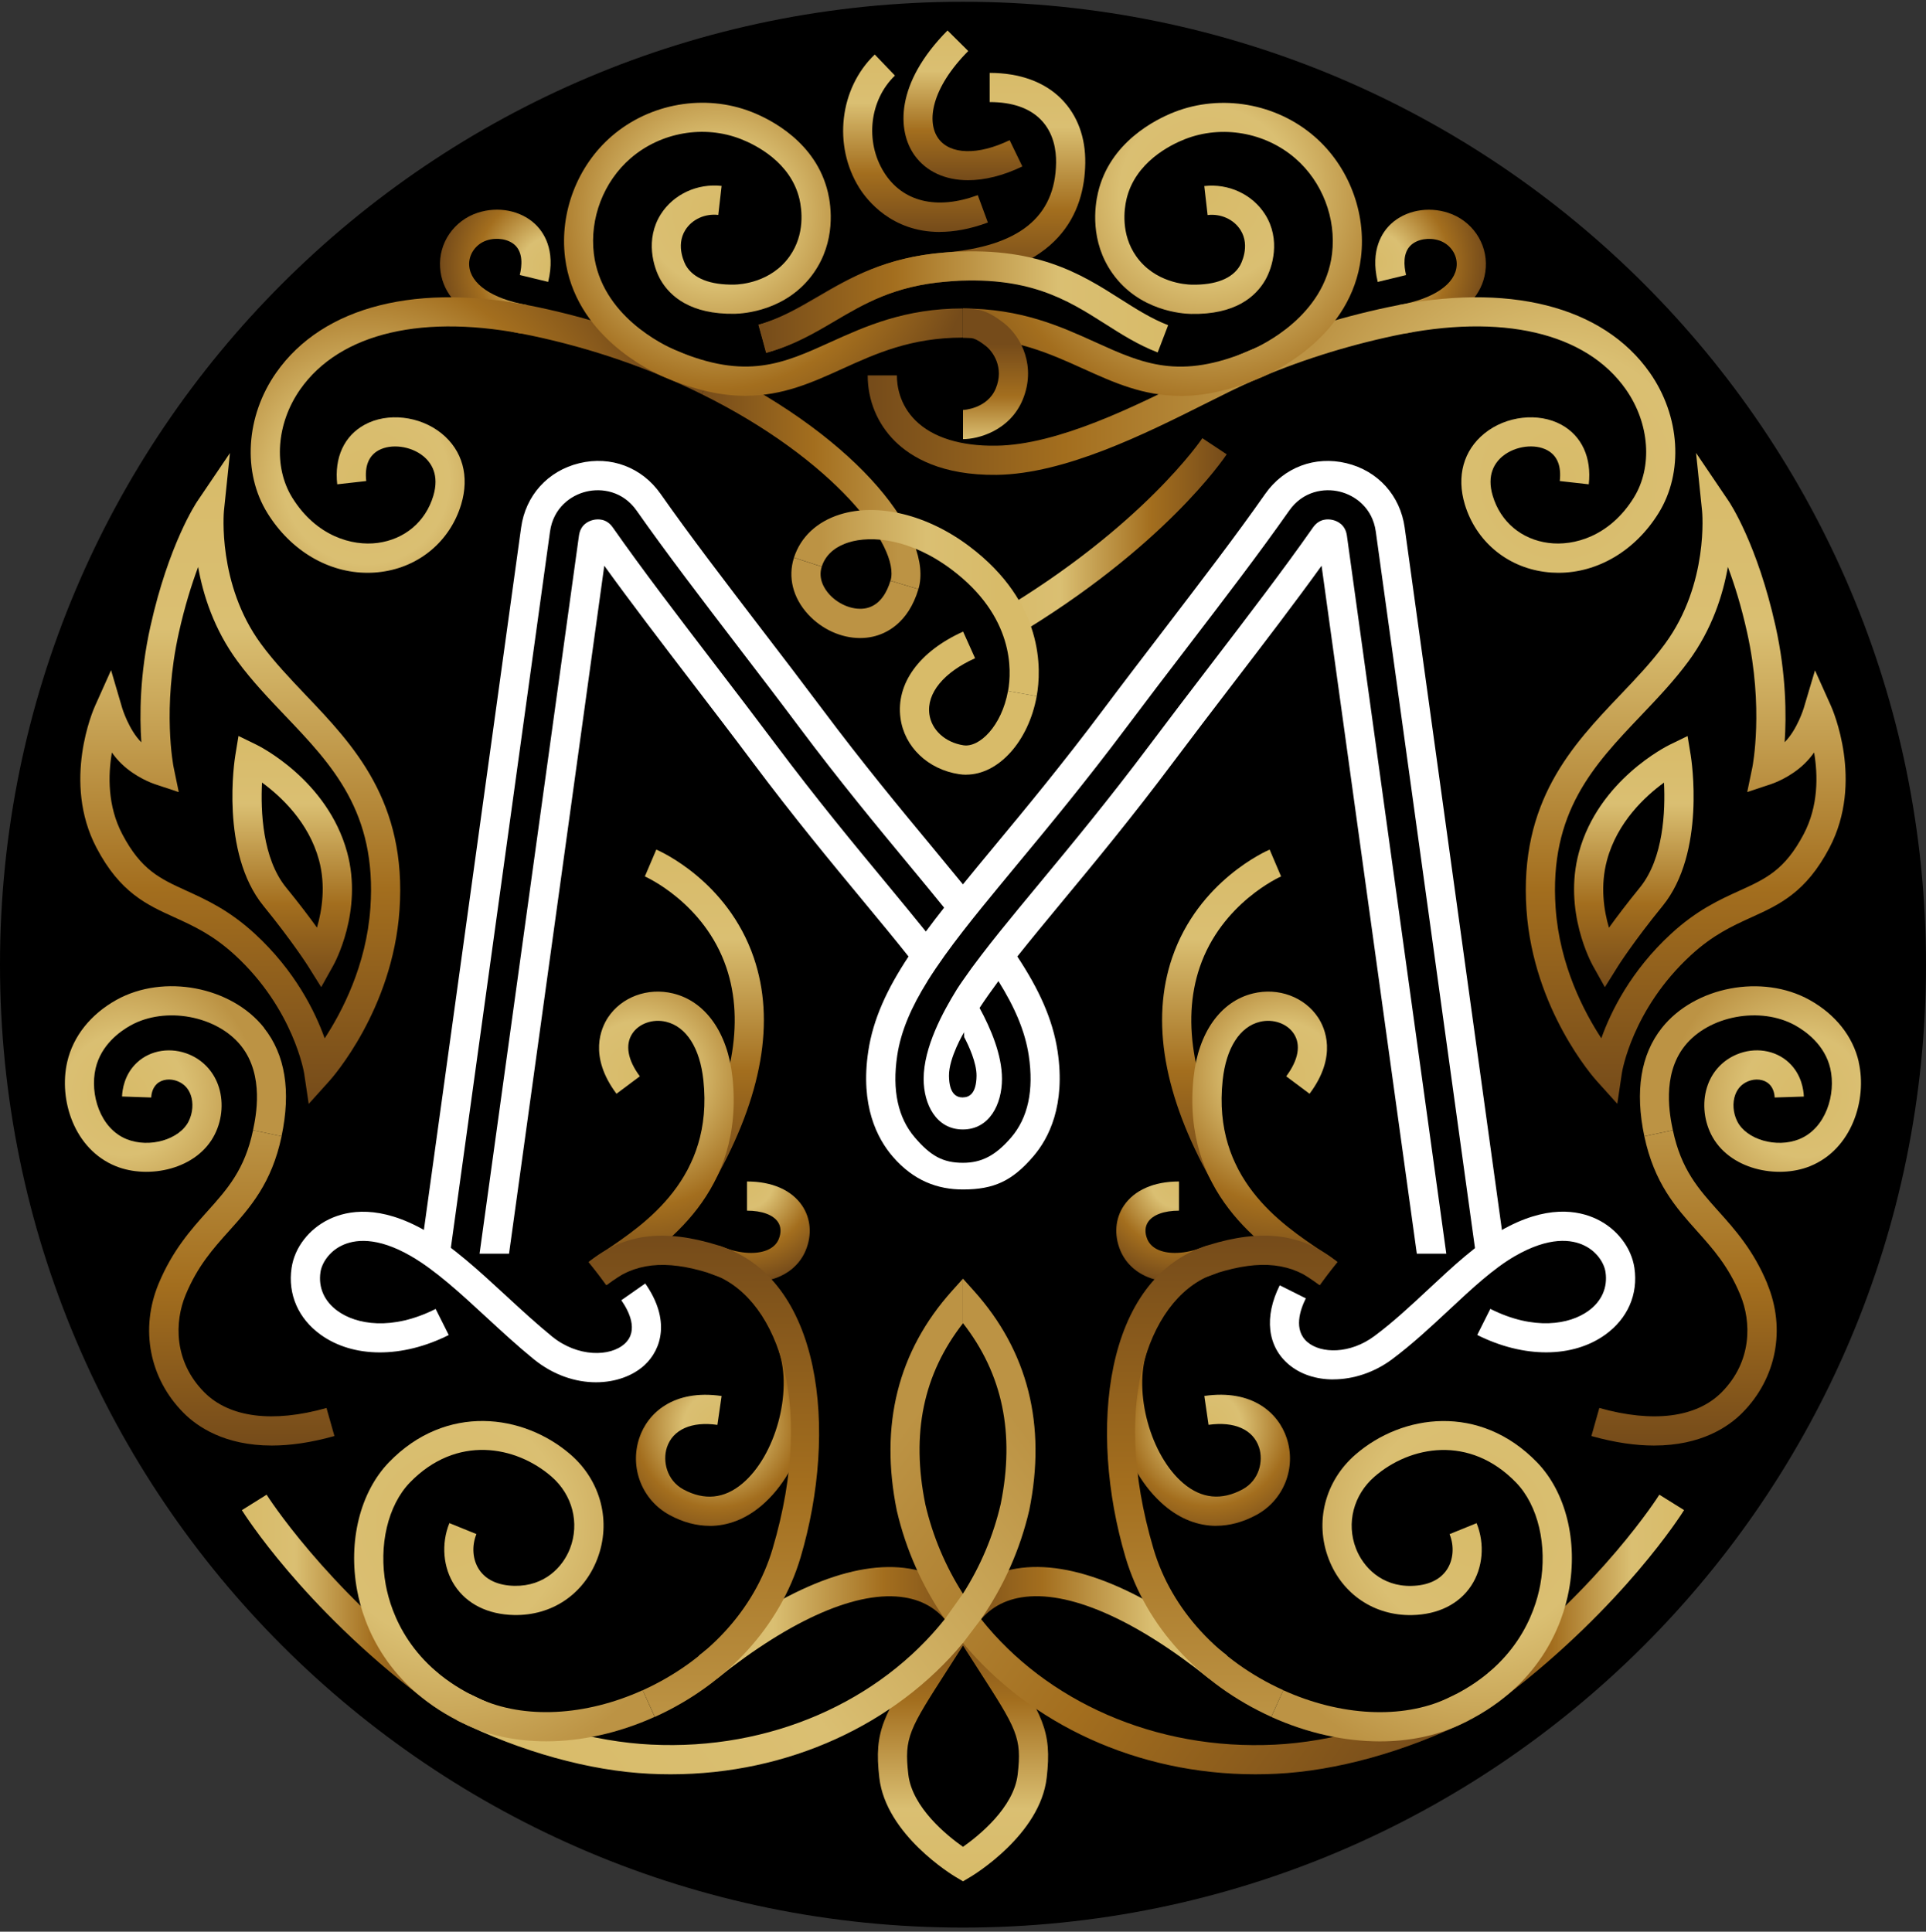
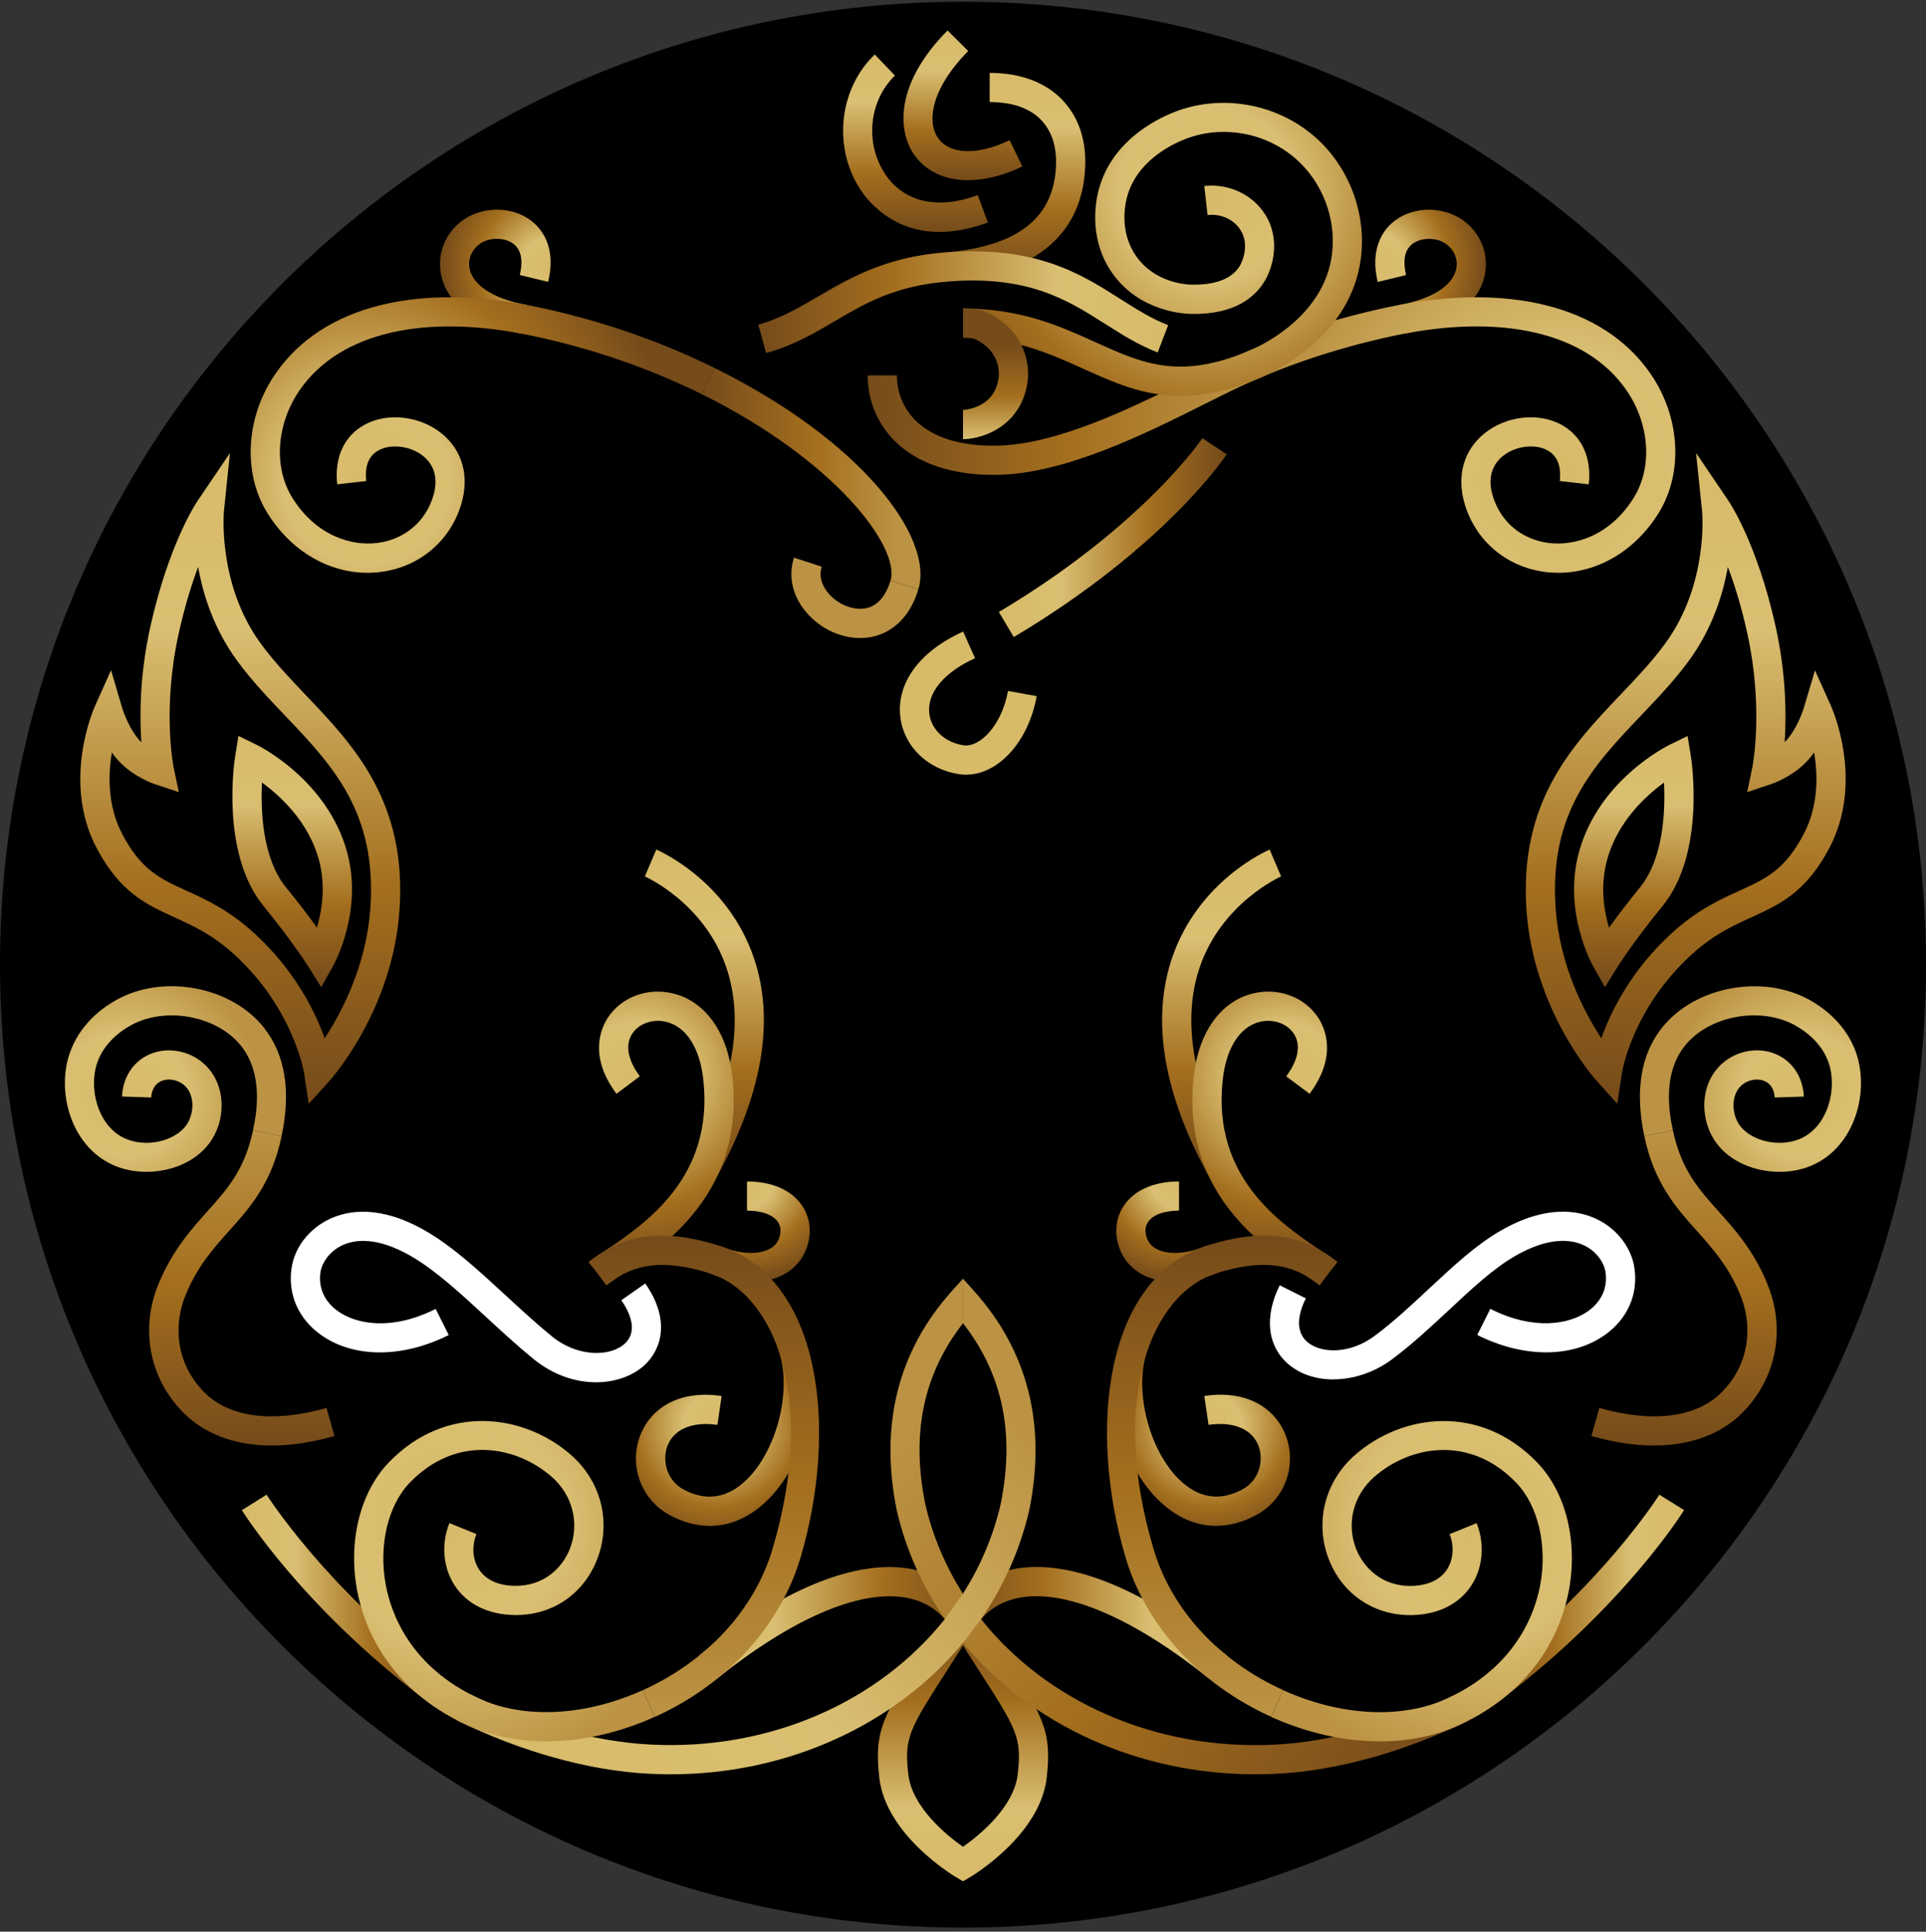
<svg xmlns="http://www.w3.org/2000/svg" width="330" height="331" viewBox="0 0 330 331" fill="none">
  <rect x="0" y="0" width="330" height="331" fill="#333333" stroke="none" />
  <path d="M165 330.301C256.127 330.301 330 256.428 330 165.301C330 74.174 256.127 0.301 165 0.301C73.873 0.301 0 74.174 0 165.301C0 256.428 73.873 330.301 165 330.301Z" fill="black" />
  <path d="M173.701 109.17L171.141 104.87C195.871 90.15 205.911 75.24 206.011 75.09L210.181 77.85C209.751 78.5 199.401 93.86 173.701 109.16V109.17Z" fill="url(#paint0_linear_2189_5)" />
  <path d="M147.369 109.331C144.149 109.331 140.829 107.851 138.449 105.261C135.849 102.421 134.969 98.891 136.039 95.561L140.799 97.101C140.109 99.241 141.339 101.021 142.129 101.881C143.819 103.721 146.439 104.671 148.489 104.201C150.869 103.651 152.019 101.351 152.569 99.521L157.359 100.951C155.589 106.881 151.749 108.591 149.609 109.081C148.879 109.251 148.119 109.331 147.359 109.331H147.369Z" fill="#BC9344" />
  <path d="M157.37 100.95L152.58 99.52C154.32 93.7 142.86 78.72 120.24 67.55L122.45 63.07C147.66 75.52 160 92.11 157.36 100.95H157.37Z" fill="url(#paint1_linear_2189_5)" />
-   <path d="M177.639 119.3L172.719 118.41C173.369 114.84 173.729 105.66 163.109 97.64C156.019 92.29 149.309 91.71 145.379 92.95C143.729 93.47 141.599 94.61 140.799 97.09L136.039 95.55C137.169 92.03 139.959 89.41 143.869 88.17C150.389 86.11 158.919 88.2 166.109 93.63C178.949 103.32 178.439 114.8 177.629 119.28L177.639 119.3Z" fill="url(#paint2_linear_2189_5)" />
  <path d="M165 322.372L163.72 321.612C163.23 321.322 151.79 314.402 150.66 304.622C149.72 296.482 151.35 293.952 158.21 283.302C159.52 281.262 161.05 278.892 162.81 276.102L165 277.482L167.19 276.102C168.95 278.892 170.47 281.262 171.79 283.302C178.65 293.962 180.28 296.492 179.34 304.622C178.22 314.402 166.77 321.322 166.28 321.612L165 322.372ZM165 281.982C164.06 283.452 163.21 284.782 162.42 286.002C155.76 296.362 154.9 297.692 155.63 304.052C156.29 309.742 162.31 314.572 165 316.462C167.68 314.572 173.71 309.742 174.37 304.052C175.1 297.692 174.25 296.362 167.58 286.002C166.8 284.782 165.94 283.452 165 281.982Z" fill="url(#paint3_linear_2189_5)" />
  <path d="M122.86 287.622L119.74 283.722C133.89 272.402 146.36 267.232 155.83 268.792C160.63 269.582 164.52 272.102 167.07 276.082L162.86 278.782C161.07 275.992 158.43 274.292 155.02 273.732C147.1 272.432 135.69 277.372 122.86 287.632V287.622Z" fill="url(#paint4_linear_2189_5)" />
  <path d="M207.14 287.62C194.32 277.36 182.9 272.42 174.98 273.72C171.57 274.28 168.93 275.98 167.14 278.77L162.93 276.07C165.48 272.09 169.37 269.57 174.17 268.78C183.65 267.22 196.11 272.39 210.26 283.71L207.14 287.61V287.62Z" fill="url(#paint5_linear_2189_5)" />
  <path d="M165.001 226.741C158.191 235.471 156.081 245.661 158.551 257.791C159.831 263.311 162.031 268.441 164.991 273.091L168.091 277.441C179.271 291.511 197.931 299.981 218.451 298.951C228.061 298.481 239.071 295.411 249.471 290.301L251.671 294.791C240.681 300.191 228.971 303.441 218.701 303.941C217.491 304.001 216.291 304.031 215.091 304.031C194.841 304.031 176.551 295.431 164.991 281.531L161.891 277.441C158.061 271.881 155.241 265.631 153.661 258.861C150.671 244.161 153.861 231.511 163.131 221.181L164.991 219.111V226.741H165.001Z" fill="url(#paint6_linear_2189_5)" />
  <path d="M165 219.112L166.86 221.182C176.13 231.512 179.32 244.162 176.35 258.792C174.77 265.592 171.93 271.872 168.09 277.442L164.99 281.532C153.42 295.442 135.13 304.032 114.9 304.032C113.71 304.032 112.51 304.002 111.3 303.942C101.01 303.442 89.3 300.192 78.33 294.792L80.54 290.302C90.91 295.412 101.93 298.482 111.55 298.942C132.05 299.972 150.7 291.512 161.89 277.432L164.99 273.082C167.96 268.422 170.18 263.252 171.46 257.712C173.91 245.642 171.8 235.462 165 226.732V219.102V219.112Z" fill="url(#paint7_linear_2189_5)" />
  <path d="M122.5 202.25L118.14 199.81C125.51 186.64 127.64 175.19 124.45 165.79C120.7 154.7 110.59 150.23 110.49 150.18L112.45 145.58C112.95 145.79 124.64 150.89 129.15 164.1C132.85 174.92 130.61 187.76 122.49 202.25H122.5Z" fill="url(#paint8_linear_2189_5)" />
  <path d="M72.07 290.691C51.76 275.141 41.859 259.431 41.44 258.771L45.679 256.121C45.779 256.271 55.559 271.751 75.1 286.721L72.059 290.691H72.07Z" fill="url(#paint9_linear_2189_5)" />
  <path d="M103.87 220.231L100.93 216.191C101.68 215.651 102.56 215.051 103.54 214.401C110.56 209.701 122.3 201.841 120.52 185.111C119.93 179.591 117.61 175.931 114.14 175.091C111.88 174.541 109.49 175.371 108.34 177.111C107.08 179.021 107.54 181.621 109.63 184.431L105.63 187.421C100.79 180.951 103 176.131 104.17 174.351C106.5 170.831 110.98 169.171 115.33 170.231C120.88 171.581 124.68 176.951 125.5 184.581C127.61 204.321 113.76 213.581 106.33 218.551C105.41 219.161 104.58 219.721 103.88 220.231H103.87Z" fill="url(#paint10_radial_2189_5)" />
  <path d="M128.68 219.691C126.35 219.691 123.83 219.151 121.33 218.081L123.3 213.481C126.33 214.781 129.37 215.051 131.41 214.221C132.4 213.811 133.08 213.181 133.43 212.321C133.88 211.231 133.83 210.191 133.29 209.391C132.46 208.161 130.53 207.451 127.99 207.451V202.451C132.29 202.451 135.65 203.931 137.45 206.611C138.92 208.811 139.15 211.591 138.06 214.231C137.19 216.341 135.55 217.931 133.31 218.851C131.93 219.411 130.36 219.691 128.69 219.691H128.68Z" fill="url(#paint11_radial_2189_5)" />
  <path d="M55.959 241.26C46.749 243.86 39.309 242.91 35.01 238.58C29.739 233.27 29.899 226.47 31.809 221.88C33.859 216.94 36.489 214 39.27 210.9C42.849 206.91 46.55 202.77 48.249 194.7L43.359 193.67C41.929 200.43 38.969 203.74 35.539 207.56C32.739 210.69 29.57 214.23 27.18 219.96C23.959 227.72 25.59 236.2 31.45 242.1C33.809 244.48 38.499 247.7 46.559 247.7C49.63 247.7 53.19 247.23 57.3 246.07L55.94 241.26H55.959Z" fill="url(#paint12_linear_2189_5)" />
  <path d="M45.26 176.13C39.64 169.03 28.05 166.83 19.96 171.33C15.53 173.8 12.53 177.57 11.52 181.95C10.02 188.48 12.72 196.95 19.84 199.83C25.45 202.1 33.8 200.41 36.81 194.36C38.14 191.7 38.34 188.52 37.35 185.85C36.48 183.5 34.74 181.67 32.45 180.7C29.33 179.38 25.8 179.91 23.48 182.07C21.27 184.12 20.95 186.82 20.91 187.89L25.91 188.06C25.92 187.71 26.03 186.52 26.88 185.73C27.75 184.92 29.2 184.75 30.5 185.3C31.54 185.74 32.27 186.51 32.66 187.58C33.17 188.96 33.04 190.7 32.33 192.13C30.76 195.28 25.6 196.77 21.7 195.2C17.12 193.35 15.37 187.47 16.38 183.08C17.31 179.05 20.54 176.73 22.38 175.71C28.35 172.39 37.21 174.04 41.33 179.24C45.33 184.3 43.84 191.35 43.35 193.67L48.24 194.7C49.88 186.96 48.87 180.71 45.24 176.14L45.26 176.13Z" fill="url(#paint13_radial_2189_5)" />
  <path d="M302.81 219.96C300.43 214.23 297.26 210.69 294.45 207.56C291.02 203.73 288.06 200.43 286.63 193.67L281.74 194.7C283.45 202.77 287.15 206.9 290.72 210.9C293.5 214.01 296.13 216.94 298.18 221.88C300.09 226.47 300.25 233.27 294.98 238.58C290.68 242.91 283.24 243.86 274.03 241.26L272.67 246.07C276.78 247.23 280.34 247.7 283.41 247.7C291.47 247.7 296.16 244.48 298.52 242.1C304.38 236.2 306.02 227.71 302.79 219.96H302.81Z" fill="url(#paint14_linear_2189_5)" />
  <path d="M318.48 181.96C317.47 177.58 314.48 173.81 310.04 171.34C301.95 166.84 290.36 169.04 284.74 176.14C281.12 180.72 280.11 186.96 281.74 194.7L286.63 193.67C286.14 191.35 284.65 184.3 288.65 179.24C292.77 174.03 301.63 172.39 307.6 175.71C309.44 176.74 312.67 179.06 313.6 183.08C314.61 187.47 312.86 193.35 308.28 195.2C304.39 196.77 299.22 195.28 297.65 192.13C296.94 190.7 296.81 188.96 297.32 187.58C297.72 186.51 298.44 185.74 299.48 185.3C300.77 184.75 302.23 184.93 303.1 185.73C303.96 186.52 304.06 187.71 304.07 188.06L309.07 187.9C309.03 186.83 308.71 184.13 306.5 182.07C304.18 179.91 300.65 179.37 297.53 180.7C295.24 181.67 293.49 183.5 292.63 185.85C291.64 188.52 291.85 191.7 293.17 194.36C296.18 200.41 304.54 202.1 310.14 199.83C317.26 196.95 319.96 188.48 318.46 181.95L318.48 181.96Z" fill="url(#paint15_radial_2189_5)" />
  <path d="M89.349 57.182C86.219 56.612 75.969 54.112 75.409 45.842C75.129 41.642 77.779 37.782 81.859 36.452C85.329 35.322 89.159 36.062 91.619 38.332C93.059 39.662 95.279 42.732 93.919 48.302L89.059 47.122C89.449 45.502 89.629 43.302 88.219 41.992C87.109 40.962 85.129 40.632 83.399 41.192C81.529 41.802 80.259 43.612 80.389 45.492C80.599 48.642 84.279 51.172 90.229 52.252L89.329 57.172L89.349 57.182Z" fill="url(#paint16_radial_2189_5)" />
  <path d="M240.649 57.181L239.749 52.261C245.699 51.181 249.379 48.651 249.589 45.501C249.719 43.621 248.449 41.811 246.579 41.201C244.859 40.641 242.879 40.971 241.759 42.001C240.349 43.301 240.529 45.511 240.919 47.131L236.059 48.311C234.709 42.741 236.919 39.671 238.359 38.341C240.819 36.071 244.649 35.331 248.119 36.461C252.199 37.791 254.849 41.651 254.569 45.851C254.009 54.121 243.759 56.621 240.629 57.191L240.649 57.181Z" fill="url(#paint17_radial_2189_5)" />
  <path d="M92.09 52.62C71.67 48.3 55.35 52.4 47.32 63.86C42.1 71.3 41.5 80.98 45.83 87.94C49.84 94.39 56.25 98.15 62.98 98.15C63.77 98.15 64.56 98.1 65.36 97.99C71.9 97.12 77.13 92.69 79.02 86.43C80.47 81.61 79.25 77.18 75.66 74.27C71.94 71.26 66.39 70.63 62.47 72.78C58.97 74.69 57.26 78.41 57.78 82.99L62.75 82.43C62.46 79.86 63.18 78.09 64.87 77.16C67.02 75.99 70.38 76.42 72.51 78.15C73.9 79.28 75.32 81.37 74.24 84.98C72.91 89.4 69.35 92.41 64.71 93.03C60.33 93.61 54.19 91.88 50.09 85.3C46.81 80.02 47.35 72.56 51.43 66.73C58.26 56.99 72.71 53.63 91.07 57.51C101.35 59.68 111.16 63.06 120.25 67.55L122.46 63.07C113 58.4 102.78 54.88 92.1 52.62H92.09Z" fill="url(#paint18_radial_2189_5)" />
  <path d="M161.011 39.75C152.751 39.75 148.521 34.26 147.221 32.18C142.701 24.94 143.841 15.13 149.881 9.34L153.341 12.95C148.981 17.13 148.171 24.25 151.461 29.52C154.641 34.6 160.491 36.03 167.531 33.44L169.261 38.13C166.151 39.28 163.411 39.74 161.011 39.74V39.75Z" fill="url(#paint19_linear_2189_5)" />
  <path d="M165.879 30.881C161.989 30.881 158.719 29.431 156.699 26.611C153.699 22.411 153.379 14.281 162.349 5.221L165.899 8.741C159.549 15.151 158.739 20.871 160.759 23.701C162.769 26.521 167.569 26.641 172.989 24.021L175.169 28.521C171.899 30.101 168.719 30.881 165.869 30.881H165.879Z" fill="url(#paint20_linear_2189_5)" />
  <path d="M121.6 261.461C119.34 261.461 117.02 260.851 114.74 259.611C110.03 257.071 107.84 251.531 109.53 246.431C110.94 242.151 115.4 238.011 123.64 239.211L122.92 244.161C118.51 243.521 115.28 244.961 114.27 248.011C113.5 250.351 114.23 253.671 117.1 255.221C120.7 257.161 124.1 256.821 127.21 254.201C132.86 249.441 135.83 238.621 133.45 231.501L137.93 230.281C140.99 239.411 137.69 251.921 130.43 258.031C127.71 260.321 124.7 261.471 121.59 261.471L121.6 261.461Z" fill="url(#paint21_radial_2189_5)" />
  <path d="M131.309 60.46L129.939 55.65C133.659 54.59 136.759 52.78 140.029 50.87C145.449 47.7 151.589 44.1 161.779 43.28C174.549 42.24 180.819 37.21 180.949 27.88C180.979 25.76 180.549 22.76 178.319 20.49C176.359 18.5 173.409 17.49 169.569 17.49V12.49C174.729 12.49 178.989 14.04 181.879 16.98C184.609 19.75 186.009 23.54 185.949 27.95C185.829 36.34 181.599 46.68 162.179 48.26C153.129 48.99 147.749 52.14 142.549 55.18C139.149 57.17 135.639 59.23 131.299 60.46H131.309Z" fill="url(#paint22_linear_2189_5)" />
  <path d="M282.68 63.86C274.64 52.4 258.32 48.3 237.91 52.62C229.06 54.49 220.52 57.22 212.52 60.73L214.52 65.31C222.2 61.94 230.42 59.32 238.94 57.51C257.31 53.62 271.75 56.99 278.58 66.73C282.66 72.56 283.2 80.02 279.92 85.3C275.82 91.89 269.68 93.61 265.3 93.03C260.67 92.42 257.1 89.41 255.77 84.98C254.68 81.37 256.11 79.27 257.49 78.15C259.62 76.42 262.98 75.98 265.13 77.16C266.83 78.09 267.54 79.86 267.25 82.43L272.22 82.99C272.73 78.41 271.02 74.69 267.53 72.78C263.6 70.63 258.05 71.26 254.34 74.27C250.75 77.18 249.53 81.61 250.98 86.43C252.87 92.69 258.1 97.12 264.64 97.99C265.43 98.1 266.23 98.15 267.02 98.15C273.75 98.15 280.16 94.39 284.17 87.94C288.5 80.98 287.9 71.31 282.68 63.86Z" fill="url(#paint23_radial_2189_5)" />
  <path d="M214.52 65.311C212.24 66.311 209.44 67.71 206.47 69.201C196.35 74.27 182.5 81.21 170.78 81.371C161.29 81.49 156.1 78.32 153.37 75.63C150.34 72.641 148.67 68.621 148.67 64.331H153.67C153.67 66.04 154.09 69.311 156.88 72.07C159.82 74.971 164.62 76.471 170.71 76.371C181.28 76.231 194.55 69.581 204.23 64.731C207.26 63.211 210.12 61.781 212.51 60.73" fill="url(#paint24_linear_2189_5)" />
  <path d="M202.24 67.831C195.86 67.831 190.84 65.551 185.64 63.201C179.85 60.581 173.87 57.861 165 57.861V52.861C174.95 52.861 181.72 55.931 187.7 58.641C195.75 62.291 202.11 65.181 214.18 60.041C216.3 59.141 226.94 54.101 228.23 43.501C228.97 37.411 226.56 31.141 221.94 27.141C216.77 22.661 209.35 21.371 203.04 23.841C200.52 24.831 194.49 27.811 193.01 34.141C192.62 35.811 192 40.121 194.69 43.931C197.88 48.431 203.15 48.761 204.17 48.781C208.29 48.861 211.15 47.731 212.45 45.521C212.53 45.391 214.32 42.201 212.54 39.401C211.39 37.591 209.18 36.581 206.91 36.851L206.34 31.881C210.49 31.401 214.58 33.301 216.75 36.721C219.49 41.021 218.04 45.871 216.75 48.061C215.17 50.761 211.72 53.951 204.06 53.791C202.62 53.761 195.18 53.301 190.6 46.831C186.73 41.361 187.58 35.341 188.13 33.011C190.15 24.381 197.95 20.481 201.21 19.201C209.23 16.061 218.65 17.701 225.21 23.381C231.07 28.451 234.12 36.401 233.19 44.121C231.57 57.441 218.7 63.561 216.14 64.661C210.73 66.961 206.22 67.851 202.24 67.851V67.831Z" fill="url(#paint25_radial_2189_5)" />
-   <path d="M127.76 67.83C123.78 67.83 119.27 66.94 113.86 64.64C111.3 63.55 98.43 57.43 96.81 44.1C95.87 36.38 98.93 28.43 104.78 23.36C111.34 17.68 120.76 16.04 128.78 19.18C132.04 20.46 139.83 24.36 141.86 32.99C142.41 35.32 143.26 41.34 139.39 46.81C134.81 53.28 127.37 53.74 125.92 53.77C118.3 53.91 114.81 50.74 113.23 48.04C111.94 45.85 110.5 41 113.23 36.7C115.4 33.29 119.48 31.39 123.64 31.86L123.07 36.83C120.8 36.57 118.6 37.57 117.44 39.39C115.66 42.19 117.46 45.38 117.53 45.51C118.83 47.72 121.71 48.84 125.81 48.77C126.84 48.75 132.1 48.43 135.29 43.92C137.99 40.11 137.37 35.8 136.98 34.13C135.5 27.8 129.47 24.82 126.94 23.83C120.63 21.36 113.21 22.65 108.04 27.13C103.42 31.13 101.01 37.4 101.75 43.49C103.04 54.09 113.68 59.13 115.8 60.03C127.87 65.17 134.23 62.28 142.28 58.63C148.26 55.92 155.04 52.85 164.98 52.85V57.85C156.12 57.85 150.13 60.56 144.34 63.19C139.14 65.55 134.12 67.82 127.74 67.82L127.76 67.83Z" fill="url(#paint26_radial_2189_5)" />
  <path d="M165 75.252V70.252C165 70.252 169.16 70.092 170.62 66.552C172.1 62.962 170.11 60.192 168.84 59.232C167.03 57.852 166.56 57.852 165 57.852V52.852C167.62 52.852 169.15 53.182 171.87 55.252C175.11 57.712 177.54 62.892 175.24 68.462C173.02 73.832 167.57 75.252 165 75.252Z" fill="url(#paint27_linear_2189_5)" />
  <path d="M112.179 294.19C106.029 296.97 99.609 298.38 93.569 298.38C88.659 298.38 83.999 297.45 79.949 295.58C66.179 289.23 62.289 278.4 61.189 272.52C59.619 264.08 61.709 255.67 66.649 250.56C76.429 240.46 89.699 242.26 97.759 249.24C102.979 253.77 104.779 260.79 102.339 267.13C100.009 273.19 94.559 276.88 88.059 276.74C83.599 276.65 79.999 274.86 77.919 271.7C75.909 268.65 75.559 264.55 76.999 260.99L81.629 262.87C80.799 264.93 80.969 267.26 82.089 268.95C83.259 270.72 85.359 271.69 88.159 271.74C93.319 271.83 96.449 268.5 97.669 265.33C99.339 260.98 98.089 256.14 94.479 253.01C88.389 247.73 78.219 245.8 70.239 254.03C66.459 257.93 64.839 264.82 66.099 271.59C67.019 276.53 70.319 285.62 82.039 291.03C89.779 294.6 100.279 294.08 110.119 289.62" fill="url(#paint28_radial_2189_5)" />
  <path d="M110.12 289.631C121.18 284.621 129.28 275.801 132.36 265.441C140.1 239.341 132.57 221.601 121.57 218.171C113.91 215.781 108.65 216.371 103.98 220.161L100.84 216.271C106.89 211.371 113.75 210.491 123.07 213.401C140.87 218.951 143.62 245.091 137.17 266.871C133.68 278.631 124.58 288.591 112.2 294.201" fill="url(#paint29_linear_2189_5)" />
  <path d="M131.26 60.47L129.98 55.64C133.98 54.58 137.16 52.7 140.53 50.71C145.8 47.6 151.78 44.08 161.77 43.27C177.43 42 185.19 46.92 192.02 51.27C194.73 52.99 197.28 54.61 200.15 55.72L198.36 60.39C195.02 59.11 192.13 57.27 189.34 55.49C182.86 51.38 176.18 47.12 162.17 48.25C153.32 48.97 148.1 52.04 143.06 55.01C139.55 57.08 135.91 59.22 131.25 60.46L131.26 60.47Z" fill="url(#paint30_linear_2189_5)" />
  <path d="M52.89 189.141L52.11 183.901C52.09 183.801 50.31 172.931 40.3 163.701C36.48 160.181 33.13 158.661 29.9 157.191C25.1 155.011 20.57 152.941 16.54 145.281C10.58 133.951 16.02 121.551 16.26 121.021L19.03 114.841L20.94 121.341C20.94 121.341 22.06 125.051 24.22 127.201C23.91 122.671 23.93 115.591 25.78 107.311C28.91 93.251 33.61 86.181 33.81 85.891L39.4 77.631L38.37 87.551C38.36 87.671 37.21 100.121 44.72 110.341C46.99 113.431 49.64 116.211 52.43 119.151C60.55 127.671 69.74 137.331 68.45 155.951C67.27 173.031 56.88 184.731 56.44 185.221L52.89 189.161V189.141ZM19.17 128.951C18.51 132.841 18.41 138.111 20.96 142.951C24.19 149.101 27.45 150.581 31.97 152.641C35.39 154.201 39.27 155.961 43.68 160.021C50.56 166.361 53.98 173.311 55.63 177.921C58.57 173.431 62.78 165.431 63.46 155.581C64.6 139.161 56.93 131.101 48.8 122.581C46.02 119.661 43.14 116.641 40.68 113.291C36.68 107.851 34.8 101.961 33.95 97.151C32.84 100.121 31.66 103.871 30.65 108.391C27.74 121.471 29.73 131.381 29.75 131.481L30.63 135.731L26.51 134.361C26.18 134.251 23.26 133.231 20.83 130.891C20.21 130.301 19.66 129.631 19.17 128.951Z" fill="url(#paint31_linear_2189_5)" />
  <path d="M55.03 169.141L52.79 165.561C52.79 165.561 50.18 161.421 45.14 155.231C37.69 146.091 40.2 130.101 40.32 129.421L40.86 126.111L43.88 127.581C44.38 127.821 56.1 133.641 59.48 146.051C62.22 156.121 57.31 165.081 57.1 165.451L55.04 169.141H55.03ZM44.89 134.101C44.65 138.901 44.94 147.081 49.02 152.081C51.26 154.821 53.02 157.161 54.31 158.951C55.17 156.001 55.84 151.761 54.65 147.361C52.88 140.861 48.12 136.451 44.89 134.091V134.101Z" fill="url(#paint32_linear_2189_5)" />
  <path d="M277.11 189.141L273.56 185.201C273.12 184.711 262.73 173.011 261.55 155.931C260.26 137.311 269.46 127.651 277.57 119.131C280.37 116.191 283.01 113.421 285.28 110.321C292.83 100.041 291.65 87.651 291.63 87.531L290.6 77.611L296.19 85.871C296.39 86.161 301.09 93.231 304.22 107.291C306.06 115.571 306.09 122.661 305.78 127.181C307.94 125.031 309.05 121.351 309.06 121.321L310.98 114.871L313.74 121.011C313.97 121.531 319.41 133.941 313.46 145.271C309.43 152.931 304.9 155.001 300.1 157.181C296.87 158.651 293.52 160.171 289.7 163.691C279.61 172.981 277.9 183.781 277.89 183.891L277.11 189.131V189.141ZM296.05 97.151C295.2 101.971 293.32 107.851 289.32 113.291C286.86 116.641 283.98 119.661 281.2 122.581C273.08 131.111 265.41 139.161 266.54 155.581C267.22 165.431 271.43 173.431 274.37 177.911C276.02 173.291 279.44 166.341 286.32 160.011C290.73 155.951 294.61 154.181 298.03 152.631C302.54 150.581 305.81 149.091 309.04 142.941C311.59 138.101 311.49 132.831 310.83 128.941C310.34 129.621 309.79 130.281 309.17 130.881C306.73 133.231 303.81 134.241 303.49 134.351L299.37 135.721L300.25 131.471C300.29 131.291 302.23 121.341 299.35 108.381C298.35 103.861 297.17 100.111 296.05 97.141V97.151Z" fill="url(#paint33_linear_2189_5)" />
  <path d="M274.97 169.141L272.91 165.461C272.7 165.081 267.79 156.131 270.53 146.061C273.9 133.651 285.63 127.831 286.13 127.591L289.15 126.121L289.69 129.431C289.8 130.111 292.31 146.101 284.87 155.241C279.83 161.421 277.25 165.521 277.22 165.571L274.98 169.151L274.97 169.141ZM285.11 134.101C281.88 136.451 277.12 140.861 275.35 147.371C274.15 151.801 274.81 156.031 275.68 158.971C276.98 157.171 278.74 154.831 280.98 152.081C285.05 147.081 285.35 138.911 285.11 134.101Z" fill="url(#paint34_linear_2189_5)" />
  <path d="M207.499 202.25C199.389 187.76 197.149 174.92 200.839 164.1C205.349 150.9 217.049 145.79 217.539 145.58L219.499 150.18C219.409 150.22 209.299 154.7 205.549 165.78C202.369 175.19 204.489 186.63 211.859 199.8L207.499 202.24V202.25Z" fill="url(#paint35_linear_2189_5)" />
  <path d="M257.931 290.691L254.891 286.721C274.481 271.711 284.221 256.281 284.311 256.121L288.551 258.761C288.141 259.421 278.231 275.131 257.921 290.681L257.931 290.691Z" fill="url(#paint36_linear_2189_5)" />
  <path d="M226.129 220.231C225.429 219.721 224.599 219.171 223.679 218.551C216.239 213.571 202.399 204.311 204.509 184.581C205.319 176.951 209.129 171.581 214.679 170.231C219.029 169.171 223.509 170.831 225.839 174.351C227.009 176.121 229.219 180.951 224.379 187.421L220.379 184.431C222.479 181.621 222.939 179.021 221.669 177.111C220.519 175.371 218.129 174.541 215.869 175.091C212.409 175.931 210.079 179.591 209.489 185.111C207.699 201.841 219.449 209.701 226.469 214.401C227.449 215.051 228.329 215.651 229.079 216.191L226.139 220.231H226.129Z" fill="url(#paint37_radial_2189_5)" />
  <path d="M201.32 219.691C199.65 219.691 198.09 219.411 196.7 218.851C194.45 217.931 192.81 216.331 191.94 214.231C190.86 211.591 191.08 208.811 192.55 206.611C194.35 203.931 197.71 202.451 202.01 202.451V207.451C199.47 207.451 197.53 208.161 196.71 209.391C196.17 210.191 196.12 211.231 196.57 212.321C196.92 213.171 197.6 213.811 198.59 214.221C200.63 215.051 203.66 214.781 206.7 213.481L208.67 218.081C206.17 219.151 203.64 219.691 201.32 219.691Z" fill="url(#paint38_radial_2189_5)" />
  <path d="M208.4 261.461C205.29 261.461 202.28 260.311 199.56 258.021C192.3 251.911 188.87 239.401 191.93 230.271L196.54 231.491C194.15 238.611 197.13 249.441 202.78 254.191C205.89 256.811 209.29 257.151 212.89 255.211C215.77 253.661 216.5 250.341 215.72 248.001C214.71 244.951 211.48 243.521 207.07 244.151L206.35 239.202C214.6 238.002 219.05 242.152 220.46 246.422C222.15 251.522 219.96 257.062 215.25 259.602C212.96 260.832 210.65 261.452 208.39 261.452L208.4 261.461Z" fill="url(#paint39_radial_2189_5)" />
  <path d="M219.88 289.63C229.72 294.08 240.21 294.61 247.96 291.04C259.68 285.63 262.98 276.54 263.9 271.6C265.16 264.83 263.54 257.94 259.76 254.04C251.79 245.81 241.61 247.74 235.52 253.02C231.91 256.15 230.65 260.99 232.33 265.34C233.55 268.51 236.73 271.87 241.84 271.75C244.64 271.69 246.74 270.73 247.91 268.96C249.03 267.27 249.2 264.94 248.37 262.88L253 261C254.44 264.56 254.09 268.66 252.08 271.71C250 274.87 246.4 276.66 241.94 276.75C235.51 276.89 229.99 273.2 227.66 267.14C225.22 260.8 227.02 253.78 232.24 249.25C240.29 242.26 253.56 240.47 263.35 250.57C268.29 255.67 270.39 264.09 268.81 272.53C267.71 278.42 263.81 289.24 250.05 295.59C246 297.46 241.34 298.39 236.43 298.39C230.39 298.39 223.96 296.98 217.82 294.2" fill="url(#paint40_radial_2189_5)" />
  <path d="M217.82 294.191C205.44 288.581 196.34 278.621 192.85 266.861C186.4 245.091 189.15 218.951 206.94 213.391C216.26 210.481 223.12 211.371 229.17 216.261L226.03 220.151C221.36 216.371 216.1 215.771 208.44 218.161C197.44 221.591 189.92 239.331 197.65 265.431C200.72 275.801 208.83 284.621 219.89 289.621" fill="url(#paint41_linear_2189_5)" />
  <path d="M165.55 132.75C165.15 132.75 164.74 132.72 164.34 132.66C159 131.85 154.96 127.99 154.29 123.06C153.48 117.16 157.49 111.62 165.02 108.23L167.07 112.79C161.68 115.22 158.75 118.8 159.24 122.38C159.61 125.09 161.96 127.23 165.09 127.71C167.82 128.12 171.62 124.41 172.71 118.4L177.63 119.29C176.21 127.11 171.04 132.74 165.55 132.74V132.75Z" fill="#D8BB69" />
  <path d="M102.109 236.861C98.649 236.861 94.829 235.661 91.409 232.871C88.639 230.611 85.939 228.121 83.329 225.711C78.839 221.561 74.589 217.651 70.419 215.241C64.529 211.841 60.719 212.381 58.549 213.431C56.339 214.501 55.129 216.491 54.909 217.991C54.519 220.631 55.569 222.991 57.849 224.641C61.039 226.951 67.129 228.071 74.649 224.291L76.889 228.761C68.929 232.761 60.509 232.731 54.919 228.691C51.099 225.931 49.289 221.761 49.959 217.261C50.469 213.781 52.929 210.591 56.369 208.931C59.619 207.361 65.129 206.431 72.909 210.911C77.569 213.591 82.009 217.701 86.719 222.041C89.269 224.401 91.919 226.831 94.569 229.001C98.959 232.581 104.569 232.531 107.059 230.231C109.479 227.981 107.719 224.611 106.459 222.801L110.559 219.931C114.899 226.131 113.359 231.201 110.469 233.891C108.459 235.751 105.459 236.861 102.119 236.861H102.109Z" fill="white" />
  <path d="M228.439 236.371C225.559 236.371 222.869 235.531 220.839 233.831C217.149 230.741 216.559 225.661 219.269 220.241L223.739 222.481C222.779 224.391 221.549 227.911 224.049 230.001C226.369 231.941 231.289 232.071 235.519 228.921C238.749 226.521 241.849 223.621 244.849 220.821C248.989 216.961 252.899 213.311 257.089 210.901C264.879 206.411 270.379 207.351 273.629 208.921C277.069 210.581 279.519 213.781 280.039 217.251C280.709 221.761 278.899 225.921 275.079 228.681C269.489 232.721 261.069 232.751 253.109 228.751L255.349 224.281C262.869 228.061 268.959 226.941 272.149 224.631C274.439 222.981 275.479 220.611 275.089 217.981C274.869 216.481 273.659 214.481 271.449 213.421C269.289 212.371 265.469 211.841 259.579 215.231C255.889 217.361 252.179 220.811 248.259 224.481C245.159 227.371 241.949 230.361 238.499 232.931C235.439 235.211 231.819 236.361 228.439 236.361V236.371Z" fill="white" />
-   <path d="M158.918 168.111C159.808 166.691 160.798 165.231 161.878 163.721C162.838 162.381 163.878 161.001 164.988 159.571C165.998 158.271 167.058 156.931 168.188 155.541C170.048 153.251 172.048 150.831 174.188 148.241C179.748 141.531 186.058 133.911 193.028 124.601C196.408 120.091 199.918 115.501 203.318 111.061C209.748 102.661 215.818 94.731 220.878 87.511C223.248 84.131 226.908 83.601 229.528 84.241C232.158 84.871 235.168 87.011 235.728 91.091L252.778 214.271L257.728 213.581L240.678 90.401C239.918 84.901 236.088 80.671 230.698 79.371C225.298 78.071 219.968 80.081 216.778 84.631C211.788 91.761 205.738 99.651 199.348 108.011C195.948 112.461 192.418 117.061 189.028 121.591C182.128 130.801 175.868 138.371 170.338 145.041C168.448 147.321 166.668 149.471 164.988 151.541C163.308 149.481 161.528 147.331 159.638 145.041C154.108 138.371 147.848 130.811 140.948 121.591C137.558 117.061 134.038 112.461 130.628 108.011C124.228 99.651 118.188 91.761 113.188 84.631C109.998 80.081 104.668 78.061 99.268 79.371C93.868 80.671 90.048 84.901 89.288 90.401L72.238 213.581L77.188 214.271L94.238 91.091C94.808 87.001 97.808 84.871 100.438 84.241C103.068 83.601 106.718 84.131 109.088 87.511C114.148 94.721 120.218 102.661 126.648 111.061C130.048 115.501 133.558 120.081 136.928 124.591C143.898 133.901 150.208 141.511 155.768 148.231C157.908 150.821 159.918 153.241 161.768 155.531C160.668 156.931 159.618 158.291 158.638 159.621C156.598 157.081 154.348 154.371 151.918 151.421C146.318 144.661 139.978 137.001 132.928 127.591C129.568 123.101 126.058 118.521 122.678 114.101C116.218 105.651 110.108 97.681 104.998 90.381C103.908 88.821 102.408 88.911 101.618 89.101C100.828 89.291 99.458 89.891 99.198 91.781L82.168 214.821H87.218L103.538 96.941C108.118 103.291 113.298 110.051 118.728 117.151C122.108 121.571 125.608 126.131 128.948 130.601C136.068 140.111 142.458 147.821 148.088 154.621C150.858 157.961 153.398 161.041 155.668 163.901C151.988 169.471 149.598 174.621 148.768 180.141C147.368 189.411 150.278 195.071 152.958 198.181C156.548 202.351 160.678 203.821 164.988 203.821C170.338 203.821 173.438 202.341 177.018 198.181C179.698 195.071 182.598 189.411 181.208 180.141C180.378 174.621 177.988 169.481 174.308 163.901C176.578 161.041 179.128 157.961 181.888 154.621C187.528 147.821 193.908 140.111 201.028 130.601C204.378 126.131 207.878 121.561 211.258 117.141C216.688 110.051 221.868 103.281 226.438 96.941L242.758 214.821H247.808L230.778 91.781C230.518 89.901 229.148 89.291 228.358 89.101C227.568 88.911 226.068 88.821 224.968 90.381C219.858 97.681 213.748 105.651 207.288 114.101C203.898 118.531 200.398 123.111 197.028 127.601C189.978 137.011 183.638 144.671 178.038 151.431C175.598 154.371 173.358 157.091 171.308 159.631C170.168 161.051 169.098 162.411 168.098 163.721C166.968 165.191 165.928 166.611 164.988 167.981C164.608 168.521 164.248 169.061 163.908 169.591C163.908 169.601 163.898 169.611 163.888 169.631C161.618 173.311 158.258 179.411 158.258 184.871C158.258 189.231 160.418 193.541 164.968 193.541C169.518 193.541 171.678 189.231 171.678 184.871C171.678 180.741 169.758 176.251 167.838 172.711C168.748 171.321 169.988 169.571 171.068 168.111C173.838 172.551 175.638 176.671 176.268 180.881C177.158 186.821 176.138 191.551 173.238 194.921C170.528 198.071 168.118 199.251 164.998 199.251C161.558 199.251 159.468 198.081 156.758 194.921C153.858 191.541 152.838 186.821 153.728 180.881C154.358 176.671 156.158 172.551 158.928 168.111H158.918ZM165.008 188.051C165.008 188.051 164.988 188.051 164.978 188.051C164.978 188.051 164.968 188.051 164.958 188.051C163.888 188.051 162.638 187.461 162.598 184.361C162.558 181.261 165.178 176.881 165.178 176.881L165.198 177.701C165.948 179.121 167.348 182.091 167.318 184.361C167.278 187.411 166.058 188.031 164.998 188.041L165.008 188.051Z" fill="white" />
  <defs>
    <linearGradient id="paint0_linear_2189_5" x1="171.141" y1="92.13" x2="210.181" y2="92.13" gradientUnits="userSpaceOnUse">
      <stop stop-color="#D8BB69" />
      <stop offset="0.27" stop-color="#DABF72" />
      <stop offset="0.67" stop-color="#A36E1E" />
      <stop offset="1" stop-color="#754B1A" />
    </linearGradient>
    <linearGradient id="paint1_linear_2189_5" x1="120.24" y1="82.01" x2="157.72" y2="82.01" gradientUnits="userSpaceOnUse">
      <stop stop-color="#754B1A" />
      <stop offset="0.51" stop-color="#A36E1E" />
      <stop offset="0.9" stop-color="#BC9344" />
    </linearGradient>
    <linearGradient id="paint2_linear_2189_5" x1="177.989" y1="103.35" x2="136.049" y2="103.35" gradientUnits="userSpaceOnUse">
      <stop offset="0.16" stop-color="#D8BB69" />
      <stop offset="0.46" stop-color="#DABF72" />
      <stop offset="0.89" stop-color="#BC9344" />
    </linearGradient>
    <linearGradient id="paint3_linear_2189_5" x1="165" y1="276.102" x2="165" y2="322.372" gradientUnits="userSpaceOnUse">
      <stop stop-color="#754B1A" />
      <stop offset="0.33" stop-color="#A36E1E" />
      <stop offset="0.73" stop-color="#DABF72" />
      <stop offset="1" stop-color="#D8BB69" />
    </linearGradient>
    <linearGradient id="paint4_linear_2189_5" x1="167.07" y1="278.072" x2="119.74" y2="278.072" gradientUnits="userSpaceOnUse">
      <stop stop-color="#754B1A" />
      <stop offset="0.33" stop-color="#A36E1E" />
      <stop offset="0.73" stop-color="#DABF72" />
      <stop offset="1" stop-color="#D8BB69" />
    </linearGradient>
    <linearGradient id="paint5_linear_2189_5" x1="162.93" y1="278.07" x2="210.26" y2="278.07" gradientUnits="userSpaceOnUse">
      <stop stop-color="#754B1A" />
      <stop offset="0.33" stop-color="#A36E1E" />
      <stop offset="0.73" stop-color="#DABF72" />
      <stop offset="1" stop-color="#D8BB69" />
    </linearGradient>
    <linearGradient id="paint6_linear_2189_5" x1="241.911" y1="308.041" x2="155.231" y2="244.191" gradientUnits="userSpaceOnUse">
      <stop stop-color="#754B1A" />
      <stop offset="0.51" stop-color="#A36E1E" />
      <stop offset="1" stop-color="#BC9344" />
    </linearGradient>
    <linearGradient id="paint7_linear_2189_5" x1="88.48" y1="309.302" x2="174.72" y2="243.902" gradientUnits="userSpaceOnUse">
      <stop stop-color="#D8BB69" />
      <stop offset="0.46" stop-color="#DABF72" />
      <stop offset="1" stop-color="#BC9344" />
    </linearGradient>
    <linearGradient id="paint8_linear_2189_5" x1="120.69" y1="202.25" x2="120.69" y2="145.58" gradientUnits="userSpaceOnUse">
      <stop stop-color="#754B1A" />
      <stop offset="0.33" stop-color="#A36E1E" />
      <stop offset="0.73" stop-color="#DABF72" />
      <stop offset="1" stop-color="#D8BB69" />
    </linearGradient>
    <linearGradient id="paint9_linear_2189_5" x1="75.109" y1="273.411" x2="41.45" y2="273.411" gradientUnits="userSpaceOnUse">
      <stop stop-color="#754B1A" />
      <stop offset="0.33" stop-color="#A36E1E" />
      <stop offset="0.73" stop-color="#DABF72" />
      <stop offset="1" stop-color="#D8BB69" />
    </linearGradient>
    <radialGradient id="paint10_radial_2189_5" cx="0" cy="0" r="1" gradientUnits="userSpaceOnUse" gradientTransform="translate(109.36 184.151) scale(34.01)">
      <stop stop-color="#D8BB69" />
      <stop offset="0.27" stop-color="#DABF72" />
      <stop offset="0.67" stop-color="#A36E1E" />
      <stop offset="1" stop-color="#754B1A" />
    </radialGradient>
    <radialGradient id="paint11_radial_2189_5" cx="0" cy="0" r="1" gradientUnits="userSpaceOnUse" gradientTransform="translate(127.82 202.441) scale(17.24 17.24)">
      <stop stop-color="#D8BB69" />
      <stop offset="0.27" stop-color="#DABF72" />
      <stop offset="0.67" stop-color="#A36E1E" />
      <stop offset="1" stop-color="#754B1A" />
    </radialGradient>
    <linearGradient id="paint12_linear_2189_5" x1="41.44" y1="247.7" x2="41.44" y2="193.66" gradientUnits="userSpaceOnUse">
      <stop stop-color="#754B1A" />
      <stop offset="0.51" stop-color="#A36E1E" />
      <stop offset="1" stop-color="#BC9344" />
    </linearGradient>
    <radialGradient id="paint13_radial_2189_5" cx="0" cy="0" r="1" gradientUnits="userSpaceOnUse" gradientTransform="translate(21.41 187.48) scale(22.87)">
      <stop stop-color="#D8BB69" />
      <stop offset="0.46" stop-color="#DABF72" />
      <stop offset="1" stop-color="#BC9344" />
    </radialGradient>
    <linearGradient id="paint14_linear_2189_5" x1="288.56" y1="247.7" x2="288.56" y2="193.66" gradientUnits="userSpaceOnUse">
      <stop stop-color="#754B1A" />
      <stop offset="0.51" stop-color="#A36E1E" />
      <stop offset="1" stop-color="#BC9344" />
    </linearGradient>
    <radialGradient id="paint15_radial_2189_5" cx="0" cy="0" r="1" gradientUnits="userSpaceOnUse" gradientTransform="translate(308.97 187.73) scale(22.95)">
      <stop stop-color="#D8BB69" />
      <stop offset="0.46" stop-color="#DABF72" />
      <stop offset="1" stop-color="#BC9344" />
    </radialGradient>
    <radialGradient id="paint16_radial_2189_5" cx="0" cy="0" r="1" gradientUnits="userSpaceOnUse" gradientTransform="translate(94.309 45.702) scale(18.77 18.77)">
      <stop stop-color="#D8BB69" />
      <stop offset="0.27" stop-color="#DABF72" />
      <stop offset="0.67" stop-color="#A36E1E" />
      <stop offset="1" stop-color="#754B1A" />
    </radialGradient>
    <radialGradient id="paint17_radial_2189_5" cx="0" cy="0" r="1" gradientUnits="userSpaceOnUse" gradientTransform="translate(235.669 44.931) scale(19.01 19.01)">
      <stop stop-color="#D8BB69" />
      <stop offset="0.27" stop-color="#DABF72" />
      <stop offset="0.67" stop-color="#A36E1E" />
      <stop offset="1" stop-color="#754B1A" />
    </radialGradient>
    <radialGradient id="paint18_radial_2189_5" cx="0" cy="0" r="1" gradientUnits="userSpaceOnUse" gradientTransform="translate(62.81 82.39) scale(52.71 52.71)">
      <stop stop-color="#D8BB69" />
      <stop offset="0.27" stop-color="#DABF72" />
      <stop offset="0.67" stop-color="#A36E1E" />
      <stop offset="1" stop-color="#754B1A" />
    </radialGradient>
    <linearGradient id="paint19_linear_2189_5" x1="156.861" y1="39.75" x2="156.861" y2="9.34" gradientUnits="userSpaceOnUse">
      <stop stop-color="#754B1A" />
      <stop offset="0.33" stop-color="#A36E1E" />
      <stop offset="0.73" stop-color="#DABF72" />
      <stop offset="1" stop-color="#D8BB69" />
    </linearGradient>
    <linearGradient id="paint20_linear_2189_5" x1="164.989" y1="30.881" x2="164.989" y2="5.221" gradientUnits="userSpaceOnUse">
      <stop stop-color="#754B1A" />
      <stop offset="0.33" stop-color="#A36E1E" />
      <stop offset="0.73" stop-color="#DABF72" />
      <stop offset="1" stop-color="#D8BB69" />
    </linearGradient>
    <radialGradient id="paint21_radial_2189_5" cx="0" cy="0" r="1" gradientUnits="userSpaceOnUse" gradientTransform="translate(122.76 244.321) scale(20.88 20.88)">
      <stop stop-color="#D8BB69" />
      <stop offset="0.27" stop-color="#DABF72" />
      <stop offset="0.67" stop-color="#A36E1E" />
      <stop offset="1" stop-color="#754B1A" />
    </radialGradient>
    <linearGradient id="paint22_linear_2189_5" x1="157.939" y1="47.64" x2="157.939" y2="12.21" gradientUnits="userSpaceOnUse">
      <stop stop-color="#754B1A" />
      <stop offset="0.33" stop-color="#A36E1E" />
      <stop offset="0.73" stop-color="#DABF72" />
      <stop offset="1" stop-color="#D8BB69" />
    </linearGradient>
    <radialGradient id="paint23_radial_2189_5" cx="0" cy="0" r="1" gradientUnits="userSpaceOnUse" gradientTransform="translate(267.32 82.06) scale(48.07 48.07)">
      <stop stop-color="#D8BB69" />
      <stop offset="0.46" stop-color="#DABF72" />
      <stop offset="1" stop-color="#BC9344" />
    </radialGradient>
    <linearGradient id="paint24_linear_2189_5" x1="148.68" y1="71.05" x2="214.52" y2="71.05" gradientUnits="userSpaceOnUse">
      <stop stop-color="#754B1A" />
      <stop offset="0.51" stop-color="#A36E1E" />
      <stop offset="1" stop-color="#BC9344" />
    </linearGradient>
    <radialGradient id="paint25_radial_2189_5" cx="0" cy="0" r="1" gradientUnits="userSpaceOnUse" gradientTransform="translate(206.88 33.261) scale(55.72 55.72)">
      <stop stop-color="#D8BB69" />
      <stop offset="0.27" stop-color="#DABF72" />
      <stop offset="0.67" stop-color="#A36E1E" />
      <stop offset="1" stop-color="#754B1A" />
    </radialGradient>
    <radialGradient id="paint26_radial_2189_5" cx="0" cy="0" r="1" gradientUnits="userSpaceOnUse" gradientTransform="translate(122.83 36.59) scale(45 45)">
      <stop stop-color="#D8BB69" />
      <stop offset="0.27" stop-color="#DABF72" />
      <stop offset="0.67" stop-color="#A36E1E" />
      <stop offset="1" stop-color="#754B1A" />
    </radialGradient>
    <linearGradient id="paint27_linear_2189_5" x1="170.57" y1="52.862" x2="170.57" y2="75.252" gradientUnits="userSpaceOnUse">
      <stop offset="0.27" stop-color="#754B1A" />
      <stop offset="0.67" stop-color="#A36E1E" />
      <stop offset="1" stop-color="#DABF72" />
    </linearGradient>
    <radialGradient id="paint28_radial_2189_5" cx="0" cy="0" r="1" gradientUnits="userSpaceOnUse" gradientTransform="translate(76.769 261.13) scale(43.34 43.34)">
      <stop stop-color="#D8BB69" />
      <stop offset="0.46" stop-color="#DABF72" />
      <stop offset="1" stop-color="#BC9344" />
    </radialGradient>
    <linearGradient id="paint29_linear_2189_5" x1="120.58" y1="211.731" x2="120.58" y2="294.191" gradientUnits="userSpaceOnUse">
      <stop stop-color="#754B1A" />
      <stop offset="0.51" stop-color="#A36E1E" />
      <stop offset="1" stop-color="#BC9344" />
    </linearGradient>
    <linearGradient id="paint30_linear_2189_5" x1="129.98" y1="51.77" x2="200.17" y2="51.77" gradientUnits="userSpaceOnUse">
      <stop stop-color="#754B1A" />
      <stop offset="0.33" stop-color="#A36E1E" />
      <stop offset="0.73" stop-color="#DABF72" />
      <stop offset="1" stop-color="#D8BB69" />
    </linearGradient>
    <linearGradient id="paint31_linear_2189_5" x1="41.16" y1="189.141" x2="41.16" y2="77.611" gradientUnits="userSpaceOnUse">
      <stop stop-color="#754B1A" />
      <stop offset="0.33" stop-color="#A36E1E" />
      <stop offset="0.73" stop-color="#DABF72" />
      <stop offset="1" stop-color="#D8BB69" />
    </linearGradient>
    <linearGradient id="paint32_linear_2189_5" x1="50.06" y1="169.141" x2="50.06" y2="126.121" gradientUnits="userSpaceOnUse">
      <stop stop-color="#754B1A" />
      <stop offset="0.33" stop-color="#A36E1E" />
      <stop offset="0.73" stop-color="#DABF72" />
      <stop offset="1" stop-color="#D8BB69" />
    </linearGradient>
    <linearGradient id="paint33_linear_2189_5" x1="288.84" y1="189.141" x2="288.84" y2="77.611" gradientUnits="userSpaceOnUse">
      <stop stop-color="#754B1A" />
      <stop offset="0.33" stop-color="#A36E1E" />
      <stop offset="0.73" stop-color="#DABF72" />
      <stop offset="1" stop-color="#D8BB69" />
    </linearGradient>
    <linearGradient id="paint34_linear_2189_5" x1="279.94" y1="169.141" x2="279.94" y2="126.121" gradientUnits="userSpaceOnUse">
      <stop stop-color="#754B1A" />
      <stop offset="0.33" stop-color="#A36E1E" />
      <stop offset="0.73" stop-color="#DABF72" />
      <stop offset="1" stop-color="#D8BB69" />
    </linearGradient>
    <linearGradient id="paint35_linear_2189_5" x1="209.309" y1="202.25" x2="209.309" y2="145.58" gradientUnits="userSpaceOnUse">
      <stop stop-color="#754B1A" />
      <stop offset="0.33" stop-color="#A36E1E" />
      <stop offset="0.73" stop-color="#DABF72" />
      <stop offset="1" stop-color="#D8BB69" />
    </linearGradient>
    <linearGradient id="paint36_linear_2189_5" x1="254.891" y1="273.411" x2="288.551" y2="273.411" gradientUnits="userSpaceOnUse">
      <stop stop-color="#754B1A" />
      <stop offset="0.33" stop-color="#A36E1E" />
      <stop offset="0.73" stop-color="#DABF72" />
      <stop offset="1" stop-color="#D8BB69" />
    </linearGradient>
    <radialGradient id="paint37_radial_2189_5" cx="0" cy="0" r="1" gradientUnits="userSpaceOnUse" gradientTransform="translate(220.209 184.211) scale(33.45 33.45)">
      <stop stop-color="#D8BB69" />
      <stop offset="0.27" stop-color="#DABF72" />
      <stop offset="0.67" stop-color="#A36E1E" />
      <stop offset="1" stop-color="#754B1A" />
    </radialGradient>
    <radialGradient id="paint38_radial_2189_5" cx="0" cy="0" r="1" gradientUnits="userSpaceOnUse" gradientTransform="translate(201.89 202.271) scale(17.36 17.36)">
      <stop stop-color="#D8BB69" />
      <stop offset="0.27" stop-color="#DABF72" />
      <stop offset="0.67" stop-color="#A36E1E" />
      <stop offset="1" stop-color="#754B1A" />
    </radialGradient>
    <radialGradient id="paint39_radial_2189_5" cx="0" cy="0" r="1" gradientUnits="userSpaceOnUse" gradientTransform="translate(207.12 244.321) scale(20.61 20.61)">
      <stop stop-color="#D8BB69" />
      <stop offset="0.27" stop-color="#DABF72" />
      <stop offset="0.67" stop-color="#A36E1E" />
      <stop offset="1" stop-color="#754B1A" />
    </radialGradient>
    <radialGradient id="paint40_radial_2189_5" cx="0" cy="0" r="1" gradientUnits="userSpaceOnUse" gradientTransform="translate(253.02 261.13) scale(42.23 42.23)">
      <stop stop-color="#D8BB69" />
      <stop offset="0.46" stop-color="#DABF72" />
      <stop offset="1" stop-color="#BC9344" />
    </radialGradient>
    <linearGradient id="paint41_linear_2189_5" x1="209.42" y1="211.731" x2="209.42" y2="294.191" gradientUnits="userSpaceOnUse">
      <stop stop-color="#754B1A" />
      <stop offset="0.51" stop-color="#A36E1E" />
      <stop offset="1" stop-color="#BC9344" />
    </linearGradient>
  </defs>
</svg>